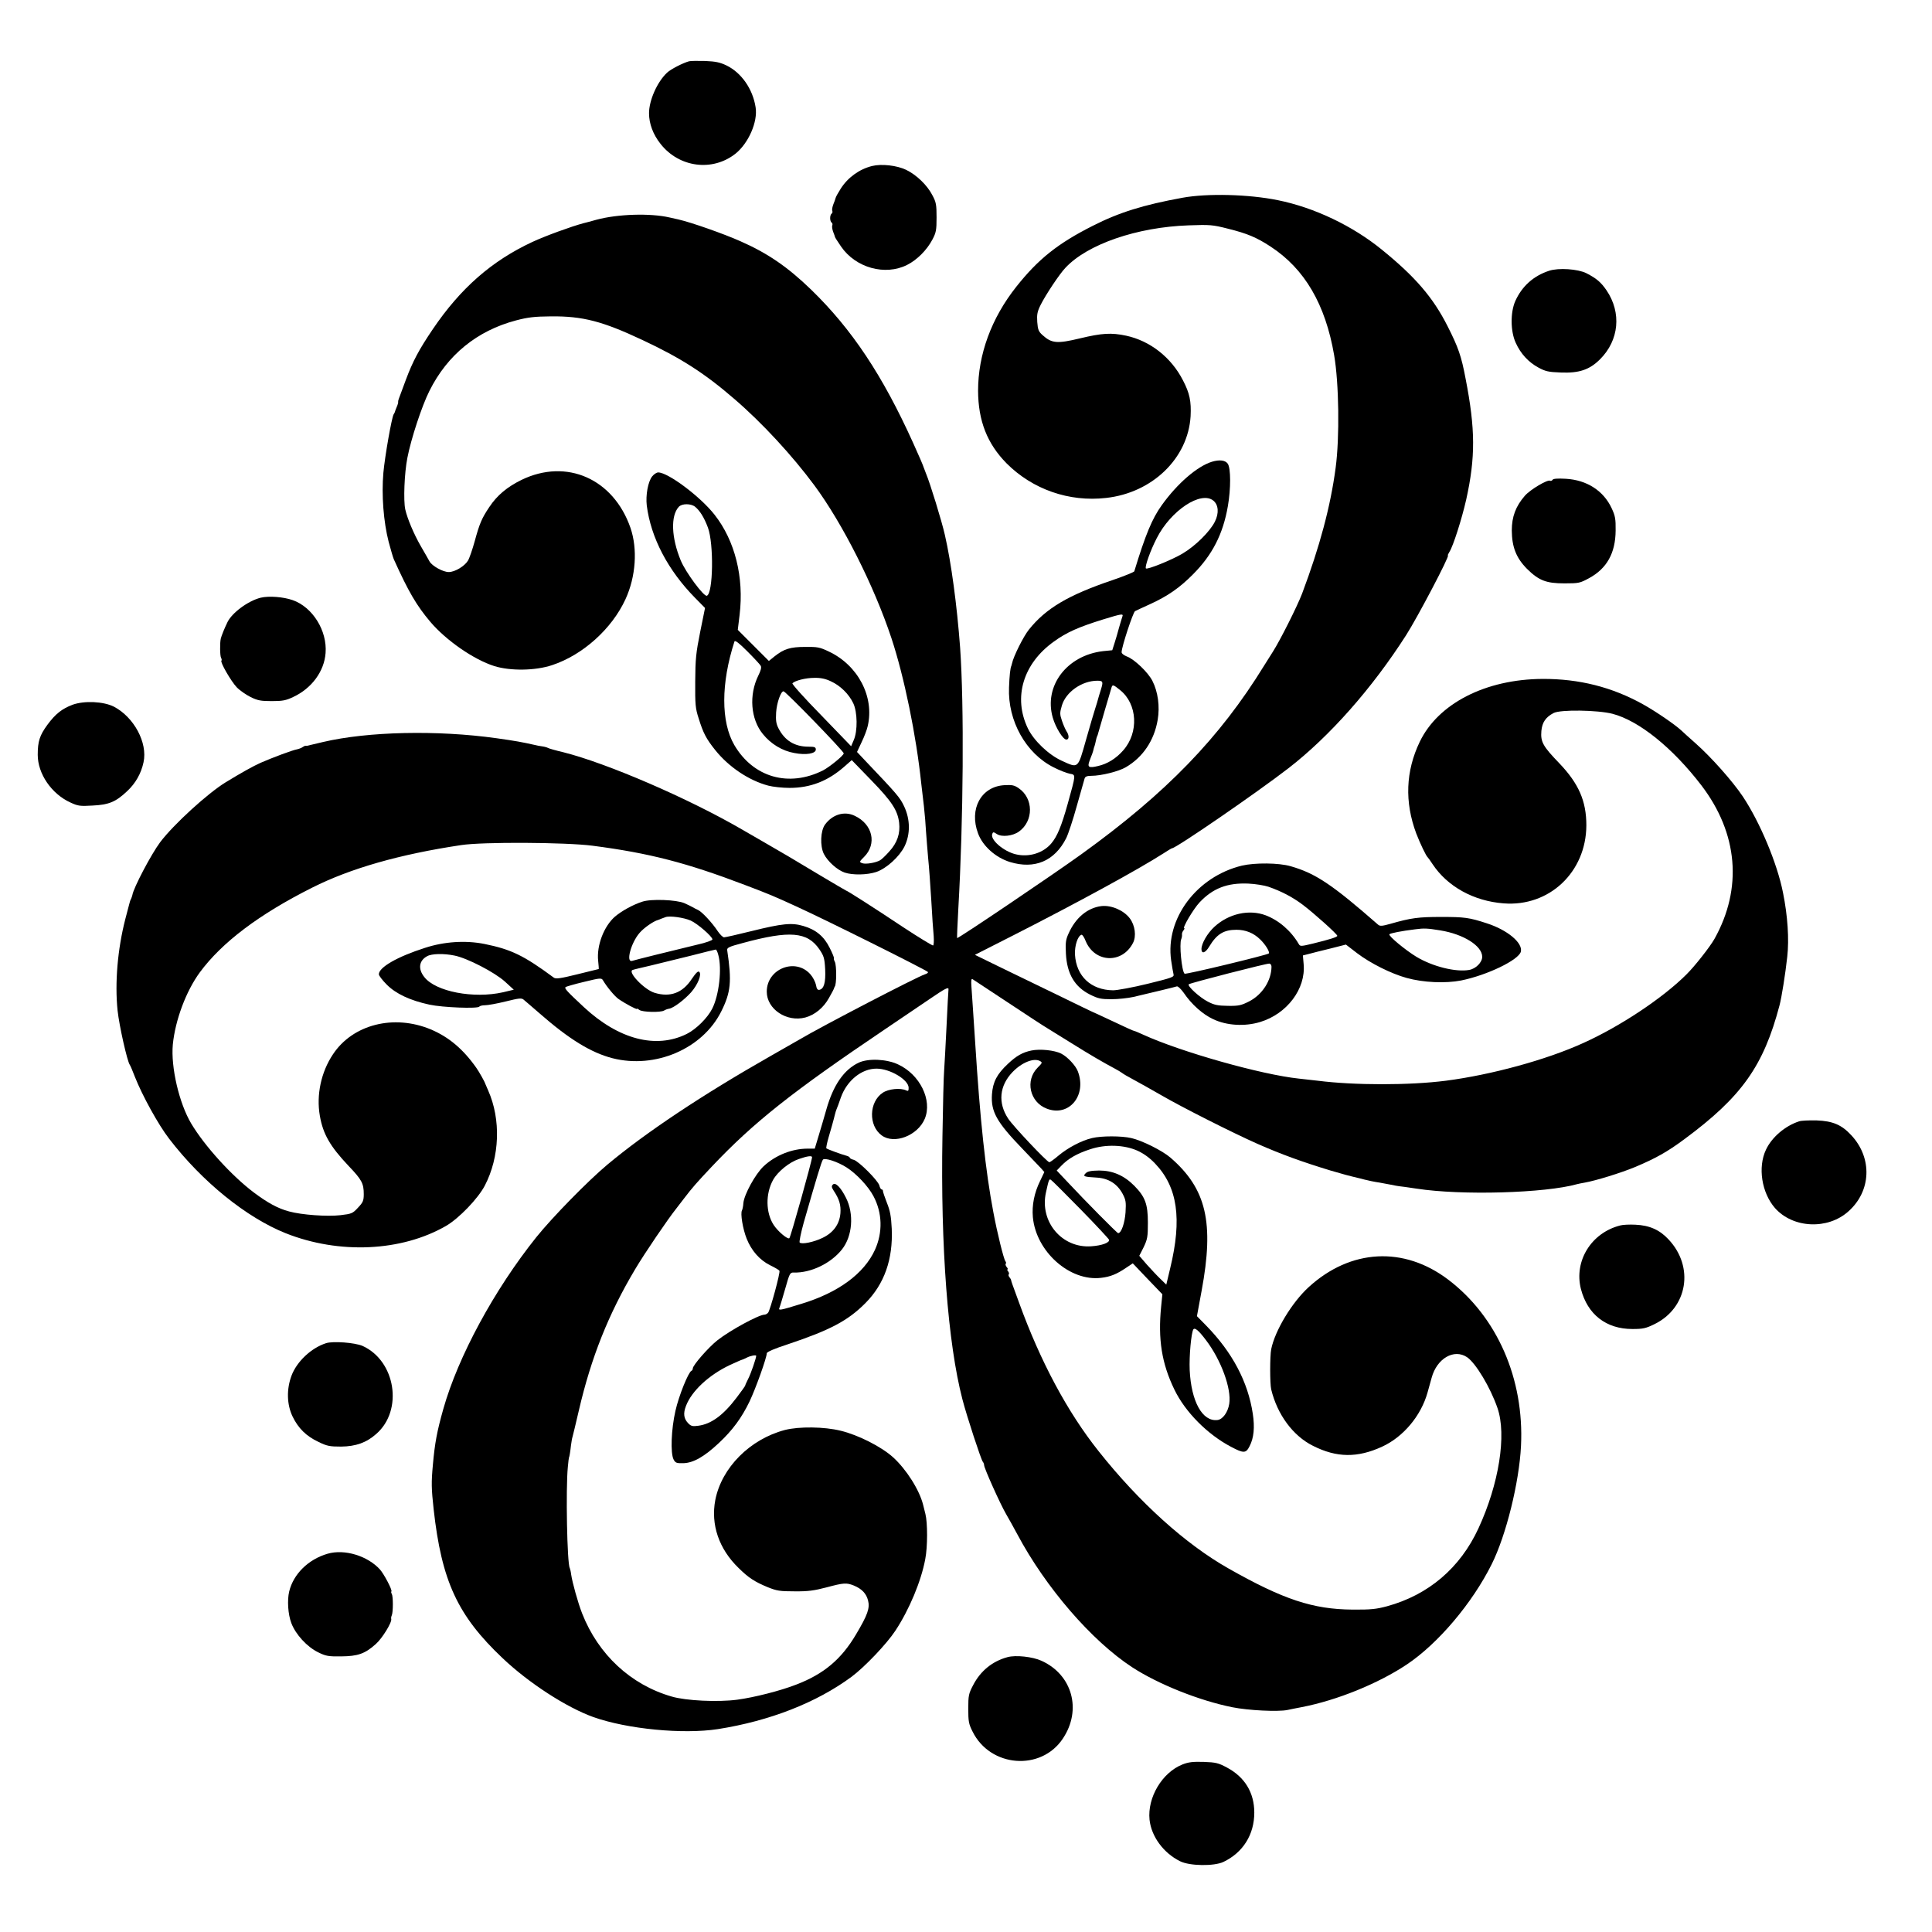
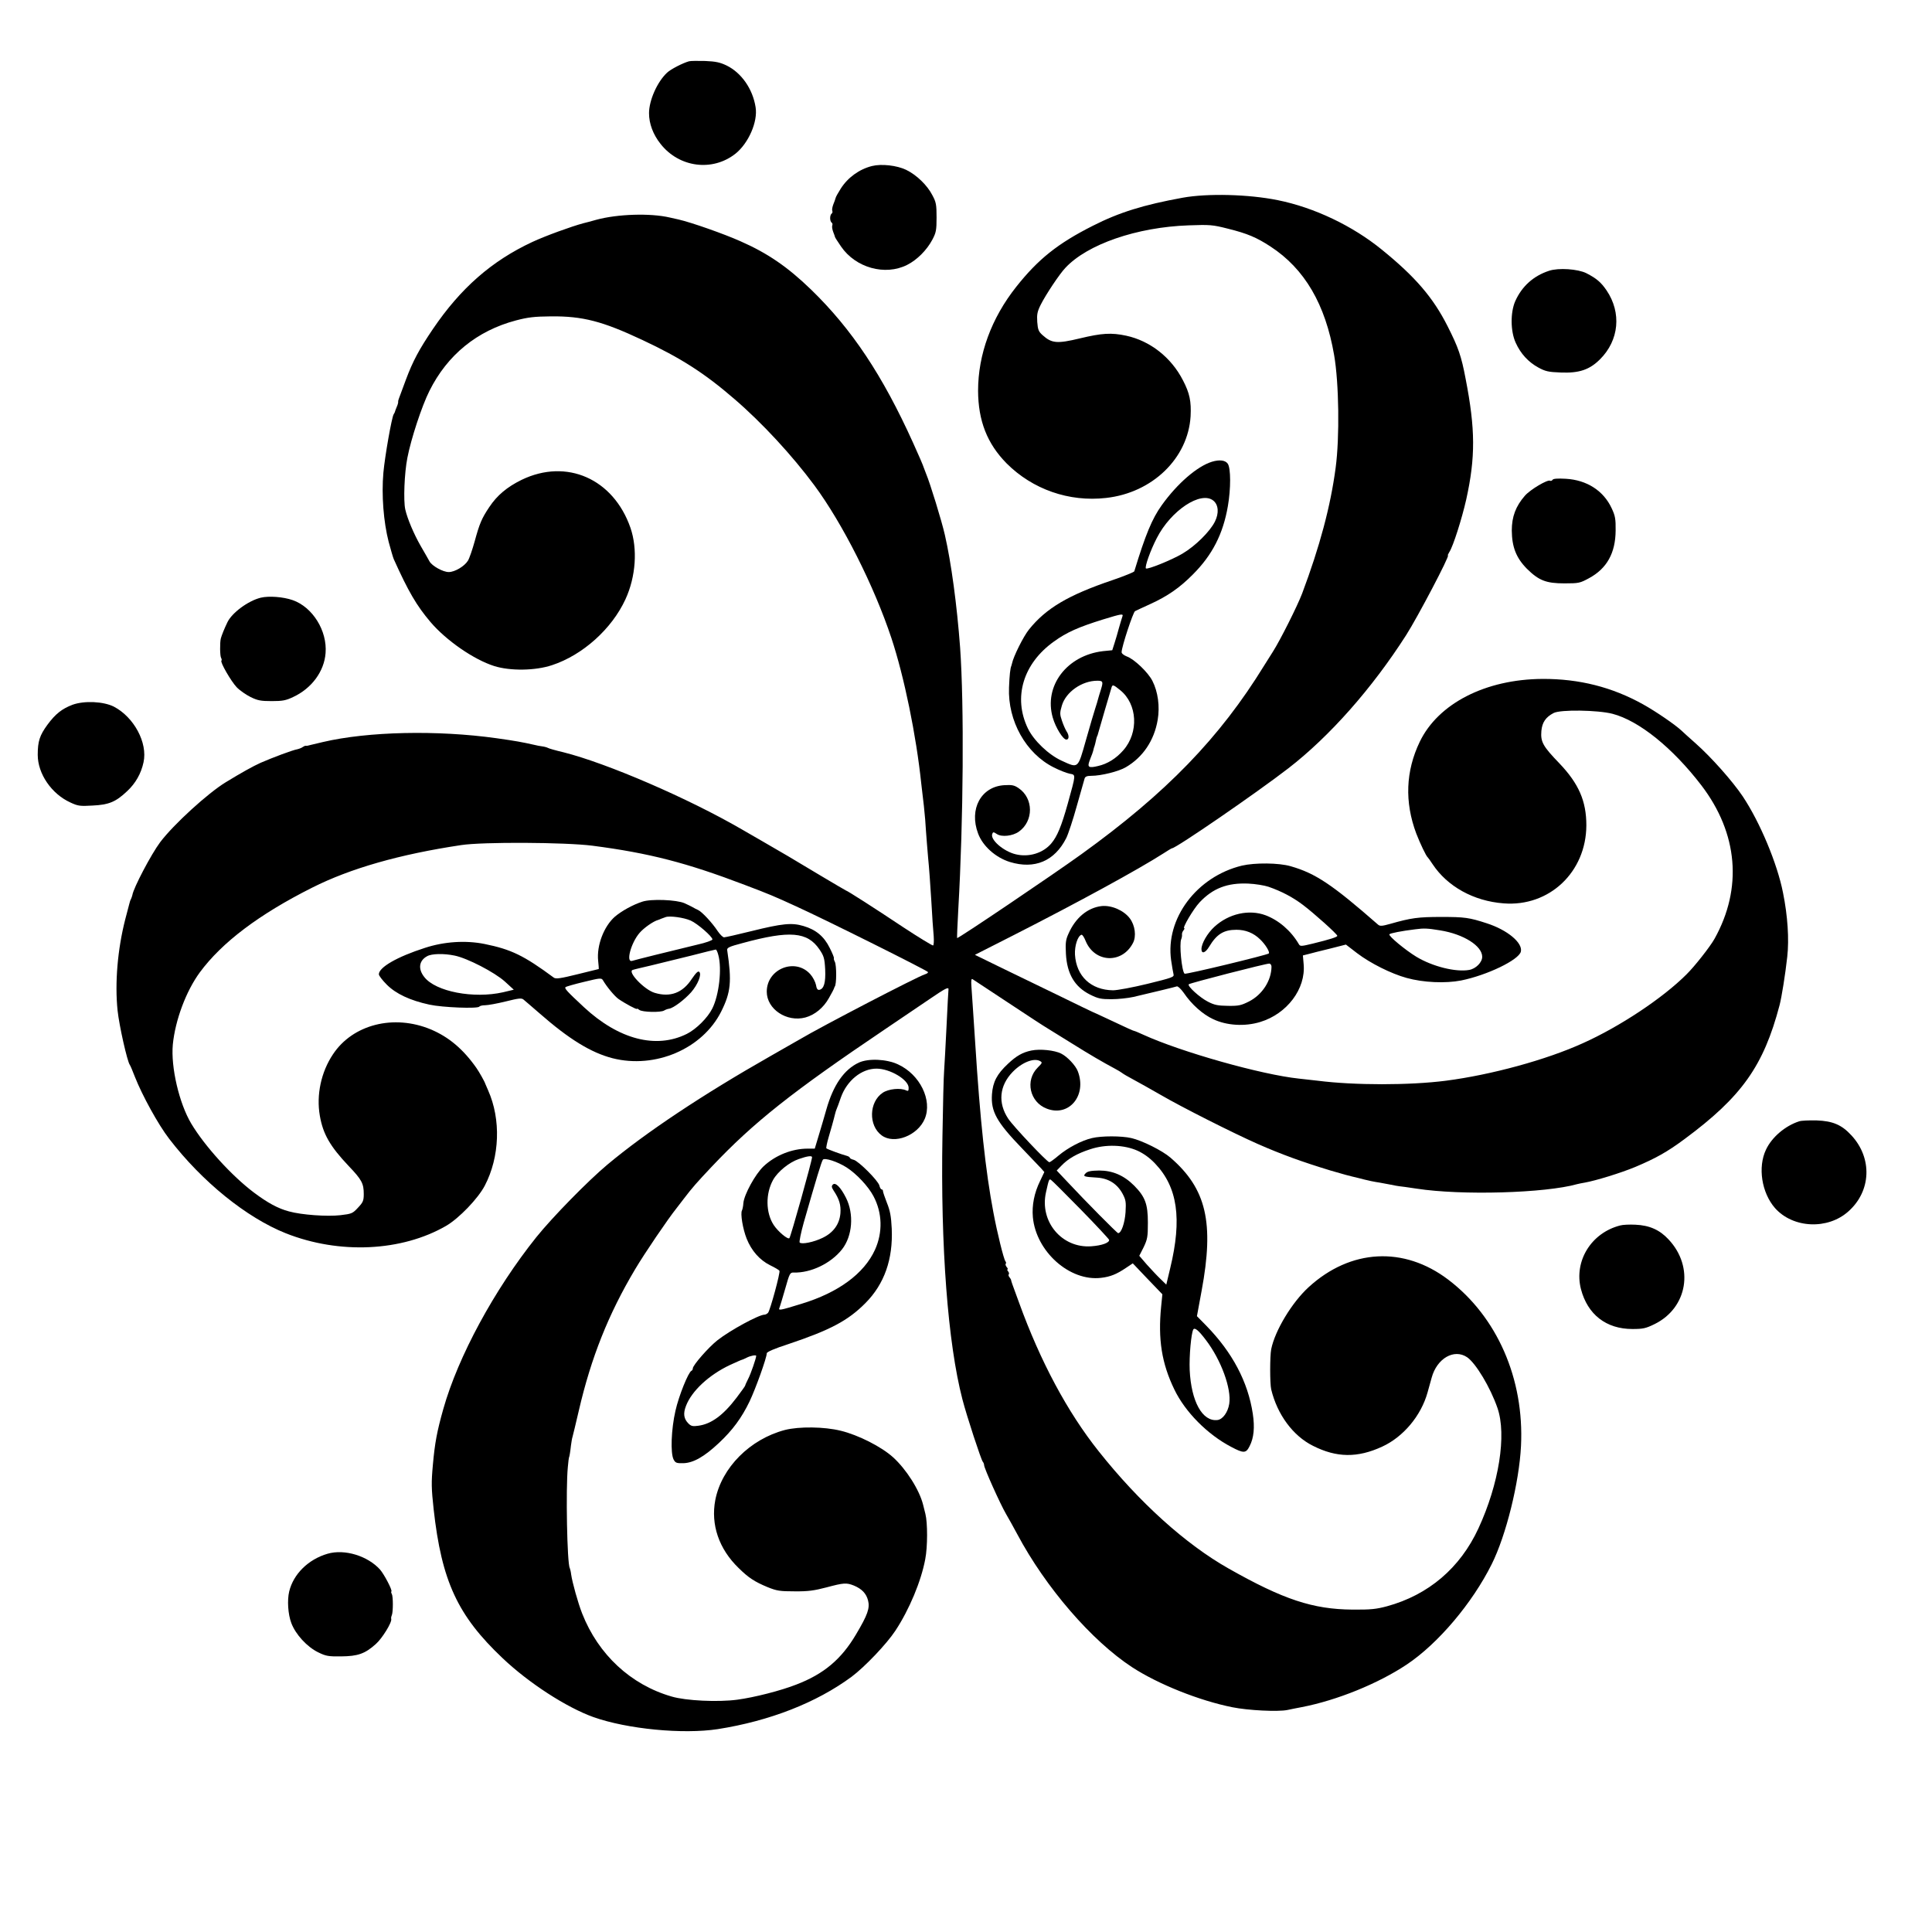
<svg xmlns="http://www.w3.org/2000/svg" version="1.0" width="1280pt" height="1280pt" viewBox="0 0 1280 1280" preserveAspectRatio="xMidYMid meet">
  <g transform="translate(0,1280) scale(0.1,-0.1)" fill="#000000" stroke="none">
    <path d="M4565 12394 c-40 -11 -121 -52 -146 -76 -65 -61 -119 -183 -119 -268 0 -70 27 -141 76 -203 123 -157 344 -186 497 -65 86 69 149 212 133 308 -19 121 -94 228 -192 276 -44 21 -72 27 -142 30 -48 1 -96 1 -107 -2z" />
    <path d="M5777 11700 c-84 -21 -160 -76 -207 -150 -17 -27 -33 -55 -34 -62 -2 -7 -8 -26 -15 -42 -6 -16 -10 -35 -7 -42 3 -8 1 -16 -4 -19 -6 -4 -10 -17 -10 -30 0 -13 4 -26 10 -30 5 -3 7 -11 4 -19 -3 -7 0 -26 6 -42 6 -16 12 -31 12 -34 0 -3 18 -31 40 -63 96 -141 292 -196 438 -122 66 33 131 99 167 167 25 47 28 63 28 148 0 84 -3 101 -28 147 -34 66 -104 134 -174 168 -61 29 -162 41 -226 25z" />
    <path d="M7835 11490 c-258 -47 -420 -97 -595 -186 -232 -117 -362 -221 -507 -404 -165 -208 -253 -449 -253 -689 1 -199 60 -350 189 -481 172 -172 413 -257 659 -229 307 34 543 263 560 541 5 99 -6 153 -51 239 -78 152 -218 261 -376 295 -99 21 -161 17 -307 -18 -150 -36 -186 -33 -246 21 -27 24 -32 36 -36 88 -3 50 0 68 23 114 33 66 124 203 163 244 146 157 474 270 817 282 141 5 158 4 260 -22 129 -32 190 -58 282 -118 227 -148 364 -383 422 -720 32 -184 37 -546 10 -746 -34 -257 -106 -524 -222 -833 -32 -84 -146 -311 -194 -386 -20 -31 -46 -73 -58 -92 -294 -478 -648 -844 -1210 -1249 -187 -135 -818 -561 -824 -556 -1 2 2 88 8 192 34 591 39 1351 12 1733 -21 282 -59 563 -101 746 -21 93 -98 343 -125 407 -8 20 -15 39 -16 42 0 4 -36 88 -69 160 -203 449 -406 754 -676 1016 -156 151 -289 242 -469 321 -110 49 -323 124 -410 144 -5 1 -32 7 -58 13 -129 30 -346 23 -486 -15 -31 -9 -69 -19 -86 -23 -79 -21 -252 -84 -338 -124 -270 -126 -475 -306 -659 -577 -92 -136 -133 -213 -179 -336 -22 -60 -43 -116 -46 -124 -3 -8 -6 -18 -5 -22 1 -4 -3 -20 -10 -35 -6 -15 -12 -30 -12 -33 -1 -3 -4 -9 -8 -15 -13 -22 -58 -277 -68 -387 -13 -147 1 -326 35 -458 14 -52 29 -104 34 -115 97 -215 150 -306 243 -416 105 -123 287 -249 423 -292 106 -33 271 -31 382 6 204 67 397 241 487 437 69 150 81 333 33 473 -113 325 -423 462 -721 318 -96 -47 -163 -103 -214 -180 -51 -76 -65 -110 -97 -227 -15 -54 -35 -113 -45 -129 -23 -37 -87 -75 -127 -75 -38 0 -110 40 -127 70 -8 14 -34 61 -60 105 -44 77 -87 178 -101 240 -13 58 -6 241 14 342 24 125 96 344 146 443 119 239 316 399 573 467 80 21 121 26 232 27 210 2 341 -32 605 -156 254 -119 411 -219 610 -391 184 -158 384 -375 530 -572 188 -254 396 -667 511 -1013 84 -254 164 -641 198 -967 3 -27 11 -93 17 -145 6 -52 12 -128 14 -168 3 -40 9 -119 14 -175 6 -56 15 -183 21 -282 5 -99 13 -205 16 -237 2 -31 1 -59 -4 -62 -4 -2 -93 52 -198 121 -192 128 -372 243 -379 243 -2 0 -79 46 -172 101 -147 89 -288 172 -388 229 -16 9 -75 43 -130 75 -355 206 -892 438 -1182 511 -51 12 -97 25 -103 29 -5 3 -22 8 -37 10 -16 2 -37 6 -48 9 -89 20 -128 27 -255 45 -393 55 -851 45 -1150 -25 -36 -9 -72 -17 -80 -19 -8 -2 -17 -4 -20 -5 -3 -1 -9 -2 -14 -1 -4 1 -13 -3 -20 -8 -6 -5 -23 -12 -36 -15 -31 -5 -166 -56 -244 -90 -49 -22 -128 -66 -231 -129 -118 -72 -345 -279 -434 -397 -59 -79 -177 -303 -184 -350 -2 -8 -6 -20 -9 -26 -4 -6 -9 -21 -12 -35 -3 -13 -15 -58 -26 -99 -51 -199 -70 -422 -51 -605 11 -102 64 -337 81 -360 4 -5 19 -41 34 -80 48 -122 155 -317 227 -410 218 -284 512 -522 773 -626 354 -140 766 -121 1061 49 86 50 212 181 257 267 99 190 108 438 22 631 -9 21 -18 41 -19 44 -3 12 -40 78 -59 105 -87 124 -183 205 -302 255 -245 102 -517 33 -648 -165 -79 -118 -111 -270 -87 -407 21 -121 67 -202 191 -333 87 -91 100 -116 100 -186 0 -44 -5 -55 -38 -90 -36 -39 -42 -41 -117 -50 -88 -10 -257 2 -340 25 -72 19 -141 56 -234 126 -147 111 -325 307 -414 456 -80 134 -136 374 -122 524 16 162 88 354 179 478 147 199 392 384 744 561 254 128 580 221 987 282 142 22 691 19 870 -4 377 -49 624 -113 1010 -260 161 -61 194 -75 340 -142 196 -89 869 -425 873 -435 2 -5 -7 -11 -20 -15 -51 -16 -683 -344 -833 -433 -11 -6 -96 -55 -189 -108 -452 -257 -826 -506 -1082 -720 -129 -108 -365 -349 -471 -481 -279 -349 -518 -791 -616 -1138 -42 -149 -56 -224 -69 -369 -11 -120 -10 -157 5 -295 53 -477 159 -705 457 -987 174 -165 423 -326 601 -390 226 -80 594 -115 824 -80 344 54 654 175 887 347 87 65 232 217 290 305 93 141 171 329 198 474 16 82 16 241 1 300 -6 25 -13 52 -15 60 -25 100 -112 236 -199 315 -77 70 -231 148 -347 176 -109 27 -276 29 -370 5 -231 -61 -419 -249 -461 -464 -31 -163 24 -324 154 -450 67 -66 106 -91 192 -127 62 -25 82 -28 180 -28 88 -1 130 5 210 26 116 31 133 32 183 12 52 -22 81 -52 93 -98 13 -51 -2 -95 -80 -226 -97 -164 -213 -262 -396 -332 -102 -40 -278 -85 -391 -100 -127 -17 -340 -7 -434 21 -271 78 -486 278 -593 550 -28 71 -65 205 -73 259 -2 19 -7 37 -9 42 -18 28 -27 528 -13 669 3 36 7 65 8 65 2 0 8 34 13 80 3 22 7 47 10 55 3 8 21 87 42 175 81 350 196 639 373 936 63 106 215 330 274 404 4 6 27 35 50 65 54 71 85 106 183 210 278 294 530 494 1150 912 110 74 244 165 297 201 98 67 124 81 122 62 -1 -5 -7 -116 -13 -245 -6 -129 -14 -262 -16 -295 -3 -33 -8 -226 -11 -430 -13 -735 36 -1375 132 -1745 30 -116 124 -401 135 -414 5 -6 9 -16 9 -23 0 -20 108 -260 145 -323 18 -30 51 -91 75 -135 188 -353 493 -706 761 -881 172 -112 444 -221 664 -265 104 -21 302 -31 365 -18 19 4 62 13 95 19 233 45 506 156 695 282 207 138 434 406 563 665 95 190 182 541 194 783 22 445 -158 856 -482 1102 -294 223 -647 204 -924 -49 -111 -101 -224 -288 -249 -412 -9 -46 -9 -227 0 -266 40 -166 144 -308 277 -374 156 -79 295 -81 459 -5 139 64 257 204 300 359 6 22 18 66 27 97 35 129 149 194 235 136 58 -40 154 -200 201 -336 62 -179 10 -504 -126 -798 -121 -262 -331 -441 -606 -516 -71 -19 -107 -23 -229 -22 -262 2 -458 67 -820 272 -285 161 -592 438 -861 777 -207 260 -386 594 -528 986 -49 133 -50 137 -52 147 0 4 -5 13 -11 20 -6 7 -8 15 -5 19 4 3 2 12 -4 20 -6 7 -8 13 -4 13 4 0 2 7 -5 15 -7 9 -10 18 -7 22 4 3 3 11 -2 17 -11 14 -54 186 -80 326 -51 267 -88 612 -120 1120 -12 173 -22 341 -25 373 -3 40 -1 55 7 50 6 -4 113 -75 238 -157 125 -83 240 -158 256 -167 15 -9 89 -55 163 -101 125 -78 204 -124 288 -169 18 -9 38 -22 45 -27 7 -6 41 -26 77 -45 36 -19 117 -65 180 -101 139 -81 480 -253 643 -325 159 -70 295 -119 482 -176 85 -25 118 -34 190 -51 17 -4 32 -8 35 -9 18 -5 70 -16 100 -20 19 -4 53 -10 75 -14 22 -5 47 -9 55 -10 8 0 60 -8 115 -16 297 -46 853 -30 1065 30 8 2 31 7 50 10 73 13 239 64 335 104 135 57 212 100 325 184 380 281 524 485 630 887 14 54 38 203 51 321 13 116 3 271 -28 424 -38 194 -153 468 -267 639 -68 101 -208 259 -312 351 -43 38 -85 76 -93 84 -43 40 -168 126 -256 175 -205 114 -423 169 -665 168 -378 -2 -692 -163 -814 -417 -93 -194 -101 -398 -23 -607 26 -67 65 -149 76 -158 3 -3 18 -23 32 -45 98 -148 272 -245 471 -260 302 -24 547 207 548 517 0 160 -50 276 -179 411 -109 113 -125 142 -119 214 5 57 29 92 81 119 45 24 292 20 390 -5 176 -46 398 -225 589 -474 243 -318 274 -682 87 -1017 -29 -52 -132 -183 -186 -236 -157 -157 -442 -346 -685 -455 -244 -111 -608 -210 -908 -249 -240 -31 -607 -31 -850 0 -41 5 -97 11 -125 14 -247 26 -779 176 -1031 291 -30 14 -57 25 -60 25 -5 0 -49 20 -189 86 -44 21 -82 38 -85 39 -3 1 -99 47 -215 104 -115 56 -290 141 -388 188 l-178 87 258 131 c432 220 822 433 991 541 29 19 54 34 57 34 26 0 560 367 771 530 274 212 554 529 780 882 76 119 291 528 277 528 -3 0 2 11 10 24 24 36 82 218 111 346 62 280 61 468 -4 801 -28 149 -48 207 -120 349 -95 188 -213 326 -435 506 -194 158 -447 279 -690 328 -193 39 -465 46 -630 16z" />
    <path d="M10263 11006 c-104 -34 -180 -103 -224 -201 -33 -75 -32 -200 3 -276 33 -73 84 -128 150 -164 46 -25 66 -30 148 -33 122 -5 191 18 261 88 126 126 143 308 43 456 -37 54 -66 79 -134 114 -56 28 -184 37 -247 16z" />
    <path d="M8030 9741 c-98 -30 -230 -144 -333 -288 -64 -89 -108 -195 -182 -438 -1 -5 -67 -32 -146 -59 -292 -99 -439 -186 -552 -327 -37 -46 -103 -179 -112 -224 -1 -5 -3 -12 -4 -15 -8 -16 -13 -66 -16 -145 -9 -221 112 -437 296 -529 39 -20 86 -38 106 -42 42 -8 42 0 -13 -199 -42 -150 -70 -217 -109 -263 -54 -64 -148 -93 -235 -72 -81 19 -171 97 -156 135 5 14 8 14 31 -1 32 -21 104 -13 145 16 99 70 98 221 -1 288 -29 20 -44 23 -95 20 -154 -9 -235 -158 -174 -320 31 -84 117 -160 211 -189 164 -50 296 6 373 158 13 26 45 122 70 213 26 91 49 173 52 183 4 12 16 17 44 17 65 0 182 29 229 57 113 66 188 177 211 314 15 88 2 186 -35 258 -28 56 -121 145 -170 162 -20 8 -35 20 -34 29 1 37 76 264 89 271 8 4 54 26 101 47 114 52 195 108 282 196 128 128 200 267 232 453 20 115 20 252 -1 281 -16 23 -54 28 -104 13z m9 -258 c34 -28 38 -83 10 -139 -33 -66 -130 -162 -215 -212 -71 -42 -232 -107 -242 -98 -9 10 30 120 72 201 94 184 293 315 375 248z m-603 -768 c-3 -9 -13 -41 -22 -73 -8 -31 -22 -78 -30 -103 l-15 -47 -61 -6 c-240 -28 -394 -231 -333 -441 19 -66 68 -145 90 -145 19 0 19 29 1 55 -7 11 -21 42 -30 69 -15 44 -15 53 -1 101 26 90 133 165 235 165 38 0 40 -6 24 -58 -8 -26 -17 -54 -19 -63 -2 -9 -10 -36 -18 -60 -8 -24 -36 -119 -62 -211 -55 -194 -49 -189 -161 -138 -86 39 -185 133 -224 214 -99 205 -32 430 173 576 84 61 164 96 325 146 124 38 136 40 128 19z m-15 -487 c115 -92 125 -281 21 -399 -47 -54 -105 -90 -167 -104 -62 -15 -72 -8 -57 33 6 15 13 36 18 47 4 11 8 25 9 30 1 6 3 12 4 15 2 3 4 13 7 23 2 9 6 25 8 35 3 9 5 17 6 17 1 0 3 7 5 15 5 20 85 292 90 308 6 17 12 16 56 -20z" />
-     <path d="M4321 9644 c-28 -35 -44 -125 -36 -193 27 -213 140 -429 320 -612 l66 -67 -32 -158 c-28 -140 -32 -179 -33 -329 -1 -152 1 -178 23 -245 30 -97 50 -135 110 -210 90 -112 223 -201 351 -235 30 -8 94 -15 141 -15 138 0 254 45 363 141 l49 43 128 -132 c137 -141 176 -200 186 -283 8 -71 -12 -132 -65 -190 -24 -27 -52 -54 -62 -59 -31 -17 -95 -27 -117 -19 -21 8 -21 9 12 42 86 86 57 216 -62 272 -68 33 -147 10 -197 -58 -30 -41 -34 -141 -8 -194 26 -51 89 -107 138 -124 54 -18 149 -16 210 4 68 24 152 100 187 170 39 81 38 178 -3 265 -28 59 -45 79 -263 308 l-49 52 30 64 c17 35 36 84 41 108 45 193 -64 402 -257 493 -60 29 -76 32 -157 31 -99 0 -141 -13 -204 -63 l-37 -30 -103 103 -103 103 12 99 c30 249 -30 491 -166 664 -94 120 -308 280 -373 280 -11 0 -29 -12 -40 -26z m285 -202 c31 -26 59 -70 84 -137 40 -107 35 -438 -7 -452 -20 -7 -141 156 -173 234 -62 150 -68 295 -13 355 21 23 81 23 109 0z m434 -1053 c6 -11 1 -31 -16 -65 -63 -128 -51 -288 30 -387 53 -66 129 -112 209 -126 77 -15 142 -4 142 23 0 16 -8 19 -48 19 -92 0 -157 40 -199 121 -16 31 -19 53 -16 105 4 64 31 141 49 141 14 0 399 -397 399 -411 0 -14 -92 -89 -137 -113 -227 -114 -462 -47 -588 168 -89 153 -89 408 1 686 4 10 30 -10 85 -65 44 -44 84 -87 89 -96z m465 -103 c62 -28 119 -84 148 -145 28 -58 30 -185 3 -245 l-17 -40 -198 205 c-110 112 -196 208 -191 212 17 18 88 36 145 36 42 1 75 -6 110 -23z" />
    <path d="M10286 9621 c-4 -6 -11 -9 -16 -6 -16 10 -131 -58 -167 -99 -61 -70 -87 -139 -87 -231 1 -109 29 -181 100 -253 79 -78 127 -97 249 -97 95 0 103 2 162 34 119 64 176 167 177 316 1 77 -3 98 -26 147 -54 117 -165 188 -304 196 -54 3 -84 1 -88 -7z" />
    <path d="M1727 8840 c-84 -21 -190 -100 -220 -162 -21 -43 -39 -89 -44 -108 -7 -28 -6 -117 2 -129 4 -7 5 -15 2 -18 -10 -9 64 -137 101 -176 20 -21 62 -50 92 -65 47 -23 68 -27 140 -27 71 0 94 4 142 27 123 57 206 170 215 291 12 148 -86 305 -218 351 -63 22 -158 29 -212 16z" />
    <path d="M481 8131 c-71 -27 -114 -61 -167 -133 -51 -70 -64 -109 -64 -199 0 -125 91 -259 217 -316 49 -23 64 -25 146 -20 108 5 154 24 229 95 56 52 93 117 109 192 28 129 -63 298 -196 368 -69 35 -196 41 -274 13z" />
    <path d="M8228 7065 c-300 -73 -508 -351 -469 -627 6 -40 13 -82 16 -93 5 -18 -9 -23 -172 -63 -98 -24 -201 -43 -229 -43 -146 2 -243 93 -252 236 -3 59 18 124 43 132 6 2 18 -17 28 -42 60 -144 241 -152 313 -13 24 45 14 118 -21 164 -40 53 -122 88 -187 81 -93 -11 -173 -78 -219 -183 -18 -39 -21 -61 -17 -133 7 -133 58 -219 159 -270 54 -27 73 -31 142 -31 45 0 110 7 146 15 141 33 277 66 288 70 7 2 27 -17 45 -42 52 -77 126 -143 195 -175 90 -43 210 -50 312 -19 178 54 303 220 288 383 l-5 58 36 9 c21 6 85 22 143 36 l106 27 74 -57 c88 -67 226 -136 328 -164 111 -31 258 -37 361 -17 173 35 382 136 396 191 14 58 -89 144 -226 188 -116 38 -148 42 -300 42 -154 0 -200 -6 -340 -46 -54 -15 -67 -16 -80 -5 -305 267 -415 340 -579 387 -79 23 -237 24 -323 4z m176 -140 c86 -30 159 -68 228 -120 73 -55 228 -194 228 -205 0 -8 -46 -23 -160 -51 -79 -19 -86 -20 -95 -4 -52 89 -133 158 -220 191 -110 41 -244 11 -339 -76 -47 -43 -86 -111 -86 -148 0 -34 26 -26 51 16 50 83 96 112 181 112 60 0 113 -21 156 -63 35 -33 67 -85 58 -94 -10 -10 -551 -141 -558 -134 -19 17 -36 198 -22 229 4 9 6 23 5 30 -1 8 3 20 10 28 6 8 9 14 5 14 -15 0 60 127 101 171 88 94 185 131 323 125 47 -2 107 -12 134 -21z m1138 -289 c155 -25 278 -103 278 -175 0 -37 -42 -79 -86 -87 -88 -16 -242 22 -350 87 -74 45 -186 138 -179 149 4 7 80 22 170 33 60 8 81 7 167 -7z m-1118 -241 c-1 -92 -61 -185 -149 -230 -52 -26 -68 -30 -139 -29 -67 1 -90 5 -134 28 -53 27 -138 104 -126 115 8 8 516 139 534 137 8 -1 14 -10 14 -21z" />
    <path d="M4255 6826 c-62 -20 -136 -61 -181 -99 -73 -64 -122 -191 -111 -293 3 -30 5 -54 4 -54 -1 0 -65 -16 -142 -35 -113 -28 -143 -32 -156 -22 -199 147 -282 187 -459 223 -125 25 -267 16 -395 -26 -184 -59 -305 -129 -305 -175 0 -9 24 -40 53 -69 60 -60 153 -104 282 -132 87 -19 321 -28 331 -13 3 5 20 9 38 9 18 0 79 11 136 25 84 21 105 24 118 13 9 -7 57 -49 107 -92 194 -170 340 -260 483 -297 283 -72 596 62 720 309 64 128 71 199 40 406 -3 17 11 24 102 48 313 85 429 75 509 -42 29 -43 34 -58 38 -132 4 -88 -8 -130 -39 -136 -11 -2 -18 7 -22 33 -4 19 -20 51 -37 70 -99 112 -289 37 -289 -115 0 -116 132 -204 256 -171 62 17 120 64 156 129 18 31 33 60 34 65 1 4 3 8 4 10 13 12 13 142 1 165 -6 11 -8 21 -6 24 2 2 -10 33 -28 68 -38 77 -92 121 -174 145 -77 23 -139 17 -345 -34 -92 -23 -173 -41 -181 -41 -8 0 -27 19 -42 41 -36 55 -105 129 -130 140 -11 5 -27 13 -35 18 -8 5 -33 17 -55 27 -52 23 -222 30 -280 10z m321 -125 c45 -20 144 -106 144 -125 0 -6 -44 -22 -98 -34 -183 -44 -416 -102 -434 -108 -43 -13 -8 119 49 185 28 33 92 78 123 86 3 1 12 4 20 8 8 3 22 8 30 11 27 10 121 -3 166 -23z m183 -228 c25 -90 5 -266 -40 -355 -31 -62 -107 -137 -169 -168 -203 -101 -450 -37 -680 176 -114 106 -132 126 -123 134 4 4 60 20 123 35 107 26 115 27 125 10 25 -43 77 -105 102 -123 43 -30 123 -73 123 -66 0 4 7 0 16 -7 19 -15 141 -18 164 -4 8 5 23 11 33 12 30 5 101 59 146 109 45 52 71 118 54 135 -8 8 -22 -6 -50 -47 -60 -92 -142 -123 -245 -92 -69 20 -184 141 -146 152 7 3 63 16 123 30 61 15 180 44 265 65 85 22 158 40 162 40 4 1 12 -16 17 -36z m-1747 -4 c84 -17 264 -110 333 -172 l59 -54 -71 -17 c-195 -44 -447 4 -522 101 -43 54 -35 109 19 138 30 17 110 19 182 4z" />
    <path d="M6833 5840 c-58 -12 -99 -35 -155 -88 -73 -68 -100 -120 -106 -202 -8 -114 31 -184 199 -358 57 -59 114 -119 126 -132 l22 -25 -28 -59 c-39 -79 -55 -162 -48 -240 21 -228 244 -427 452 -402 61 7 103 24 165 66 l45 30 98 -103 98 -102 -8 -80 c-22 -219 4 -378 87 -550 72 -150 220 -299 377 -381 83 -44 98 -43 122 5 28 54 35 124 21 215 -32 211 -135 406 -309 584 l-61 62 31 168 c84 452 32 676 -206 882 -54 47 -189 114 -260 130 -65 15 -197 15 -260 0 -69 -16 -160 -64 -222 -116 -28 -24 -56 -44 -61 -44 -14 0 -238 237 -272 288 -70 105 -59 219 29 310 61 63 139 94 180 73 18 -10 18 -12 -14 -44 -85 -85 -53 -229 60 -272 147 -57 267 87 206 247 -14 38 -69 97 -111 118 -44 22 -139 32 -197 20z m704 -664 c41 -19 80 -47 116 -85 149 -156 179 -366 100 -693 l-26 -109 -39 38 c-22 21 -62 64 -90 95 l-50 58 29 57 c25 53 28 68 28 163 0 123 -18 171 -91 245 -68 68 -143 100 -232 100 -54 -1 -76 -5 -89 -18 -21 -21 -12 -24 75 -29 77 -5 134 -41 170 -108 21 -40 23 -54 19 -122 -5 -71 -28 -138 -49 -138 -7 0 -213 208 -341 345 l-66 70 32 33 c43 45 103 80 190 108 102 34 225 30 314 -10z m-377 -389 c102 -104 186 -195 188 -201 4 -19 -47 -38 -118 -43 -195 -14 -344 164 -300 358 19 86 21 90 33 82 7 -4 95 -92 197 -196z m830 -866 c100 -131 170 -322 154 -422 -9 -56 -43 -103 -78 -107 -100 -12 -174 123 -184 331 -4 93 10 245 24 269 10 15 36 -7 84 -71z" />
    <path d="M5690 5760 c-98 -46 -169 -148 -215 -310 -15 -52 -38 -132 -52 -177 l-25 -83 -47 0 c-104 0 -214 -44 -292 -117 -55 -52 -129 -187 -134 -244 -1 -20 -6 -42 -9 -48 -12 -19 5 -123 31 -188 32 -80 87 -142 156 -176 31 -15 58 -31 61 -36 7 -11 -61 -260 -75 -278 -6 -7 -17 -13 -24 -13 -37 0 -227 -103 -311 -169 -58 -45 -164 -166 -164 -187 0 -7 -4 -14 -9 -16 -20 -8 -84 -166 -106 -265 -28 -122 -34 -281 -12 -323 12 -22 19 -25 65 -24 66 2 138 43 234 133 92 86 152 168 204 276 41 86 114 290 114 319 0 9 50 31 143 61 277 93 395 155 511 272 125 126 183 290 174 493 -4 82 -11 119 -32 171 -14 36 -26 71 -26 77 0 7 -4 12 -9 12 -5 0 -12 12 -15 26 -9 33 -137 161 -170 170 -14 3 -26 10 -26 14 0 4 -10 10 -22 13 -31 8 -127 43 -133 49 -3 2 4 36 15 74 21 71 28 98 35 124 2 8 4 17 5 20 1 3 3 10 4 15 1 6 5 17 8 25 4 8 17 44 29 79 40 112 137 191 236 191 90 0 213 -74 213 -127 0 -20 -3 -24 -17 -17 -37 18 -117 10 -155 -16 -91 -61 -95 -217 -7 -282 83 -62 239 -2 286 110 51 123 -32 293 -177 360 -77 36 -196 41 -260 12z m-310 -627 c0 -23 -141 -526 -150 -536 -10 -11 -75 43 -104 87 -53 81 -55 207 -4 299 31 55 106 116 170 138 57 20 88 24 88 12z m228 -67 c65 -41 145 -126 179 -191 59 -111 62 -240 10 -355 -72 -158 -243 -284 -487 -358 -146 -45 -154 -46 -146 -26 4 9 21 66 38 125 29 103 32 109 57 108 113 -3 245 60 319 153 70 88 81 235 27 342 -35 70 -70 105 -87 88 -10 -10 -9 -18 5 -40 38 -57 49 -96 45 -150 -6 -73 -47 -129 -118 -163 -57 -28 -138 -45 -152 -31 -4 4 8 64 27 132 83 290 118 406 127 417 12 14 96 -13 156 -51z m-598 -1249 c0 -15 -36 -120 -53 -152 -11 -22 -20 -42 -20 -45 0 -3 -26 -39 -57 -80 -88 -116 -168 -175 -254 -186 -36 -5 -47 -3 -65 15 -31 31 -36 66 -16 117 38 99 152 205 292 271 40 18 75 34 78 34 2 0 17 6 32 14 25 13 63 20 63 12z" />
    <path d="M11920 5371 c-93 -30 -181 -105 -220 -188 -55 -116 -29 -285 60 -387 119 -134 350 -145 487 -21 150 134 159 351 20 502 -65 71 -124 96 -232 100 -49 1 -101 -1 -115 -6z" />
    <path d="M10734 4681 c-192 -49 -307 -236 -260 -421 44 -169 167 -265 341 -265 71 0 89 4 148 33 218 108 263 378 92 560 -59 64 -127 94 -220 98 -38 2 -84 0 -101 -5z" />
-     <path d="M2160 3901 c-99 -32 -194 -122 -229 -216 -33 -89 -31 -189 7 -269 38 -79 91 -131 172 -169 57 -28 75 -31 150 -31 97 1 168 26 233 84 180 157 128 484 -91 583 -51 22 -196 33 -242 18z" />
    <path d="M2170 2506 c-127 -37 -226 -134 -254 -250 -14 -58 -8 -151 14 -209 28 -75 104 -158 178 -194 51 -25 67 -28 152 -27 110 1 158 17 230 82 42 37 108 144 102 166 -2 5 0 16 4 25 9 22 9 124 0 140 -4 7 -6 15 -3 17 8 8 -48 114 -75 145 -82 91 -235 138 -348 105z" />
-     <path d="M6675 1821 c-100 -27 -179 -91 -228 -186 -29 -55 -32 -68 -32 -155 0 -84 3 -102 28 -151 117 -239 455 -265 599 -47 127 190 62 423 -142 515 -59 27 -171 39 -225 24z" />
-     <path d="M7834 1110 c-135 -54 -233 -219 -218 -366 12 -112 93 -221 202 -275 63 -32 225 -34 287 -5 130 62 205 181 205 327 0 132 -63 236 -182 299 -56 30 -73 34 -153 37 -72 2 -100 -1 -141 -17z" />
  </g>
</svg>